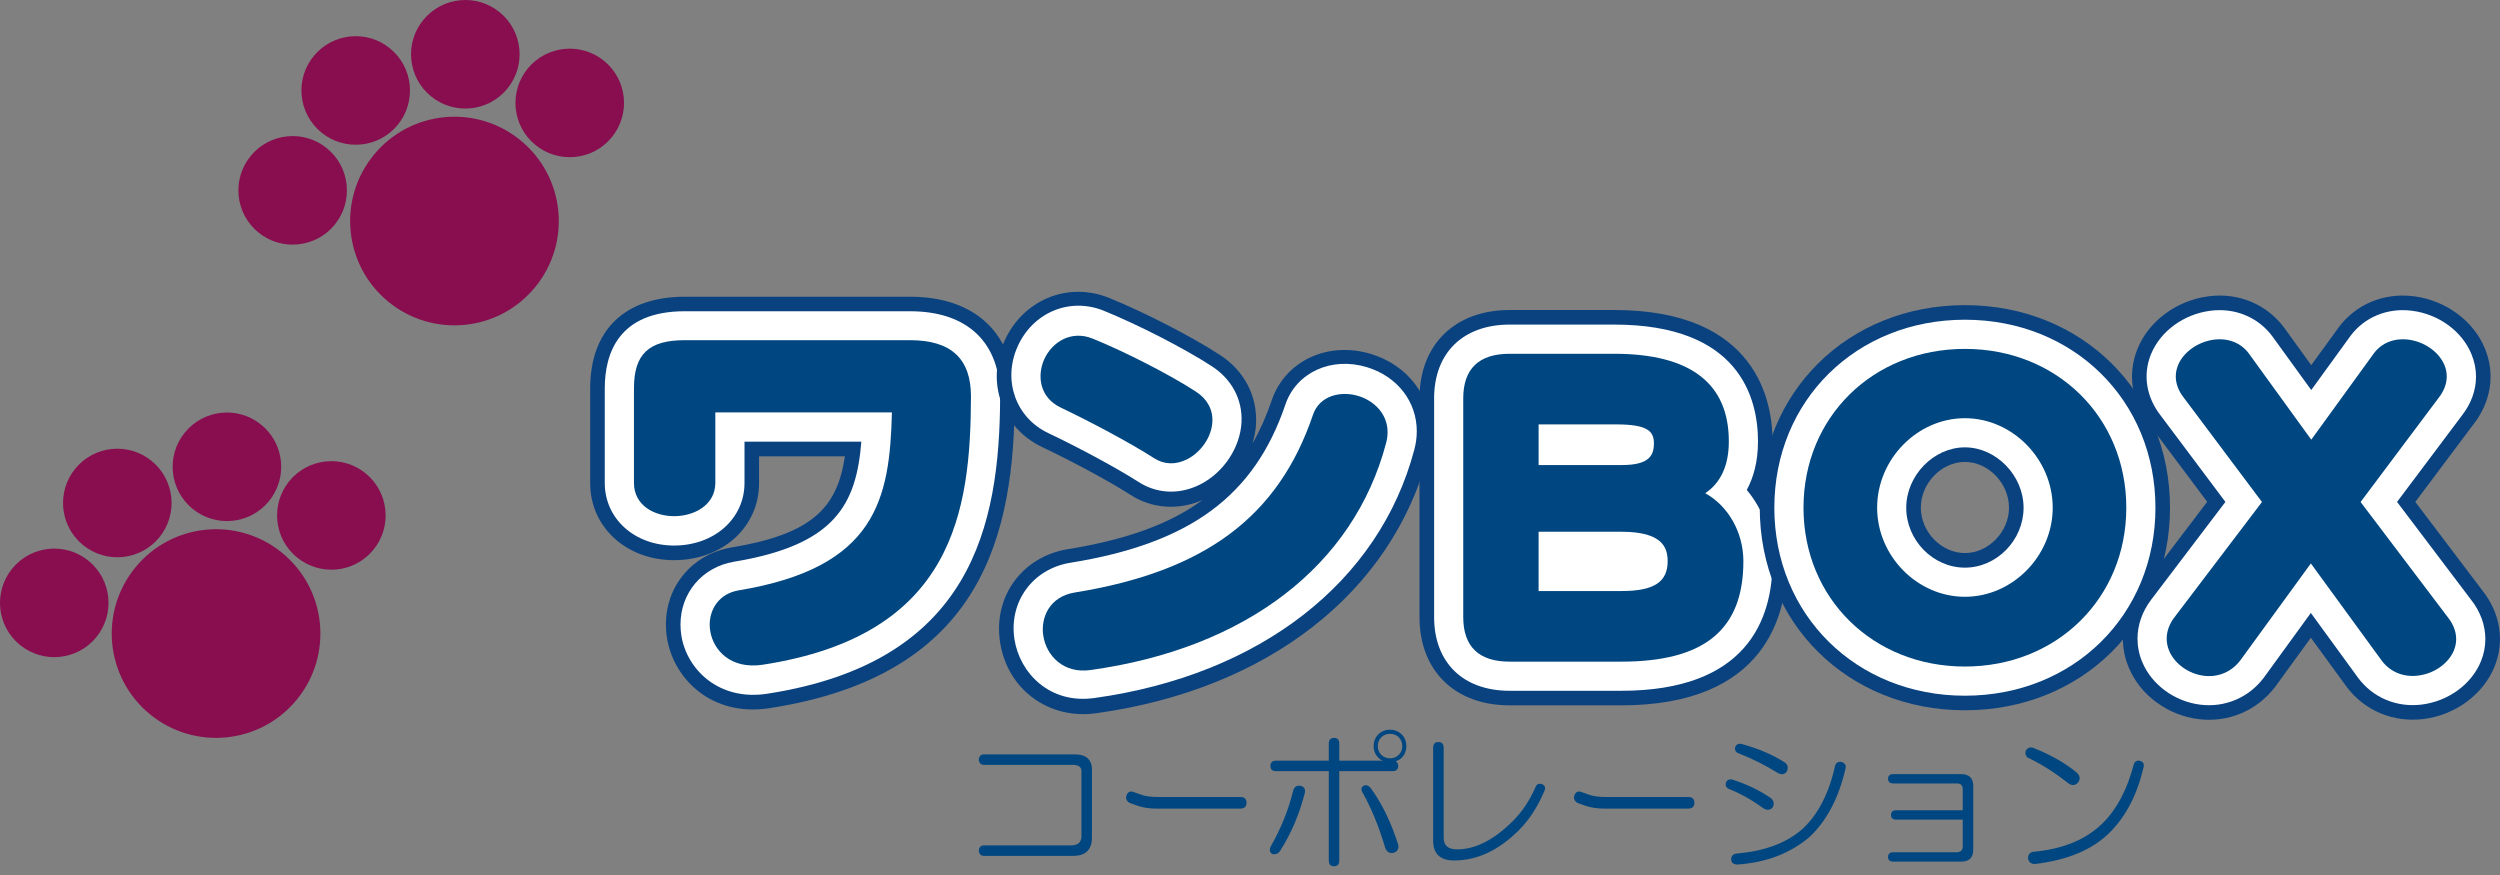
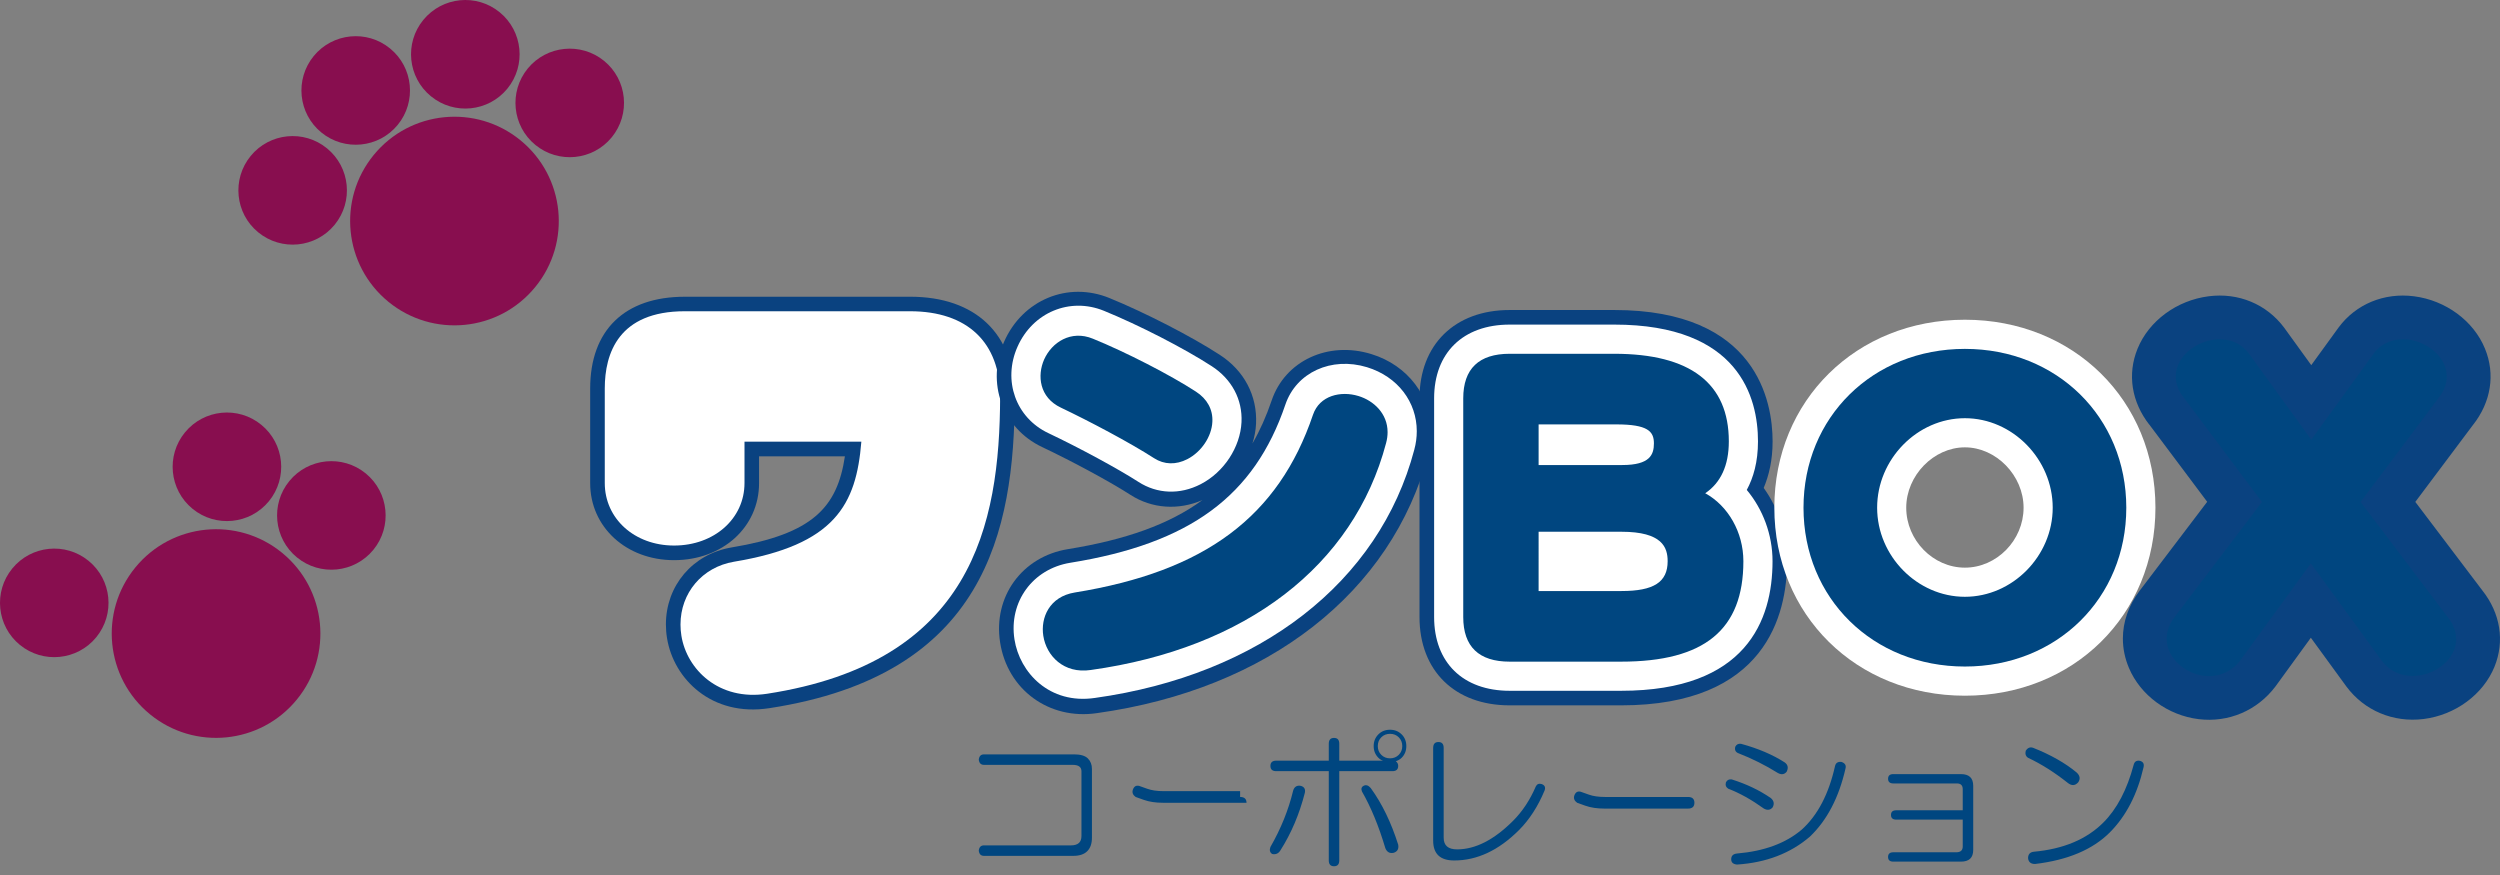
<svg xmlns="http://www.w3.org/2000/svg" version="1.1" id="レイヤー_1" x="0px" y="0px" width="200px" height="70px" viewBox="0 0 200 70" style="enable-background:new 0 0 200 70;" xml:space="preserve">
  <rect x="0" y="0" width="200" height="70" fill="#808080" stroke="none" />
  <style type="text/css">
	.st0{fill:#004680;}
	.st1{fill:#0A4280;}
	.st2{fill:#FFFFFF;}
	.st3{fill:#880E4F;}
</style>
  <g>
    <g>
      <path class="st0" d="M85.908,60.348c0.53,0,0.902,0.108,1.121,0.327c0.217,0.216,0.326,0.497,0.326,0.84v5.507    c0,0.466-0.125,0.824-0.374,1.073c-0.248,0.249-0.622,0.374-1.119,0.374h-7.141c-0.249,0-0.388-0.139-0.42-0.42    c0.031-0.28,0.171-0.419,0.42-0.419h6.956c0.559,0,0.84-0.249,0.84-0.747v-5.18c0-0.343-0.235-0.514-0.699-0.514h-7.096    c-0.249,0-0.388-0.14-0.42-0.42c0.031-0.28,0.171-0.419,0.42-0.419H85.908z" />
-       <path class="st0" d="M99.209,63.757c0.34,0,0.512,0.154,0.512,0.465c0,0.311-0.172,0.466-0.512,0.466h-6.675    c-0.591,0-1.104-0.076-1.54-0.232l-0.654-0.233c-0.217-0.154-0.294-0.342-0.23-0.56c0.091-0.279,0.262-0.388,0.511-0.325    l0.654,0.232c0.343,0.124,0.78,0.188,1.308,0.188H99.209z" />
+       <path class="st0" d="M99.209,63.757c0.34,0,0.512,0.154,0.512,0.465h-6.675    c-0.591,0-1.104-0.076-1.54-0.232l-0.654-0.233c-0.217-0.154-0.294-0.342-0.23-0.56c0.091-0.279,0.262-0.388,0.511-0.325    l0.654,0.232c0.343,0.124,0.78,0.188,1.308,0.188H99.209z" />
      <path class="st0" d="M104.015,62.858c0.312,0.064,0.433,0.25,0.374,0.562c-0.437,1.711-1.091,3.251-1.962,4.619    c-0.155,0.249-0.374,0.342-0.655,0.279c-0.185-0.122-0.23-0.308-0.139-0.559c0.841-1.462,1.449-2.971,1.823-4.526    C103.547,62.953,103.735,62.827,104.015,62.858z M106.302,60.851v-1.353c0-0.31,0.14-0.465,0.42-0.465    c0.279,0,0.42,0.155,0.42,0.465v1.353h3.501c-0.127-0.029-0.251-0.109-0.375-0.231c-0.248-0.249-0.374-0.56-0.374-0.934    c0-0.374,0.126-0.684,0.374-0.933c0.248-0.25,0.559-0.374,0.934-0.374c0.374,0,0.682,0.124,0.933,0.374    c0.249,0.249,0.371,0.559,0.371,0.933c0,0.374-0.123,0.685-0.371,0.934c-0.125,0.123-0.279,0.217-0.468,0.279    c0.126,0.095,0.189,0.218,0.189,0.374c0,0.28-0.157,0.42-0.468,0.42h-4.246v7.139c0,0.312-0.141,0.468-0.42,0.468    c-0.28,0-0.42-0.156-0.42-0.468v-7.139h-4.2c-0.312,0-0.468-0.14-0.468-0.42c0-0.279,0.156-0.421,0.468-0.421H106.302z     M109.101,62.858c0.188-0.092,0.375-0.03,0.559,0.188c0.904,1.244,1.634,2.753,2.196,4.528c0.06,0.34-0.063,0.559-0.374,0.653    c-0.312,0.061-0.529-0.063-0.655-0.374c-0.528-1.773-1.15-3.282-1.867-4.528C108.869,63.108,108.915,62.953,109.101,62.858z     M111.902,58.985c-0.186-0.187-0.419-0.279-0.699-0.279c-0.28,0-0.515,0.092-0.699,0.279c-0.189,0.188-0.28,0.421-0.28,0.701    c0,0.281,0.091,0.513,0.28,0.701c0.185,0.186,0.419,0.28,0.699,0.28c0.28,0,0.514-0.094,0.699-0.28    c0.185-0.188,0.28-0.419,0.28-0.701C112.182,59.406,112.087,59.172,111.902,58.985z" />
      <path class="st0" d="M114.654,59.83c0-0.311,0.14-0.468,0.42-0.468c0.279,0,0.42,0.157,0.42,0.468v7.187    c0,0.623,0.356,0.933,1.073,0.933c1.462,0,2.955-0.761,4.479-2.286c0.746-0.747,1.354-1.664,1.82-2.753    c0.093-0.187,0.25-0.248,0.467-0.187c0.25,0.092,0.326,0.264,0.235,0.513c-0.531,1.275-1.214,2.335-2.055,3.175    c-1.617,1.616-3.344,2.426-5.181,2.426c-1.119,0-1.679-0.53-1.679-1.588V59.83z" />
      <path class="st0" d="M135.039,63.757c0.342,0,0.514,0.154,0.514,0.465c0,0.311-0.172,0.466-0.514,0.466h-6.673    c-0.591,0-1.106-0.076-1.542-0.232l-0.651-0.233c-0.22-0.154-0.297-0.342-0.235-0.56c0.094-0.279,0.264-0.388,0.514-0.325    l0.654,0.232c0.341,0.124,0.778,0.188,1.306,0.188H135.039z" />
      <path class="st0" d="M138.074,62.586c0.094-0.186,0.251-0.264,0.468-0.232c1.183,0.371,2.224,0.871,3.127,1.493    c0.249,0.217,0.293,0.466,0.14,0.746c-0.188,0.216-0.42,0.249-0.701,0.092c-0.995-0.715-1.944-1.244-2.846-1.586    C138.074,62.976,138.013,62.805,138.074,62.586z M147.315,60.953c0.28,0.095,0.391,0.265,0.328,0.514    c-0.528,2.333-1.479,4.153-2.848,5.461c-1.555,1.337-3.5,2.083-5.833,2.237c-0.312-0.029-0.466-0.171-0.466-0.419    c0-0.279,0.154-0.435,0.466-0.465c2.179-0.187,3.904-0.825,5.18-1.914c1.276-1.151,2.161-2.848,2.661-5.087    C146.863,61.031,147.034,60.921,147.315,60.953z M138.821,59.739c0.096-0.187,0.25-0.265,0.467-0.233    c1.37,0.374,2.535,0.871,3.5,1.494c0.25,0.187,0.298,0.434,0.141,0.746c-0.187,0.218-0.419,0.248-0.701,0.093    c-0.996-0.622-2.052-1.151-3.173-1.587C138.836,60.159,138.759,59.989,138.821,59.739z" />
      <path class="st0" d="M156.878,61.929c0.653,0,0.979,0.312,0.979,0.934v5.134c0,0.621-0.326,0.933-0.979,0.933h-5.413    c-0.281,0-0.42-0.125-0.42-0.374c0-0.248,0.139-0.374,0.42-0.374h5.039c0.343,0,0.515-0.156,0.515-0.466v-2.146h-5.32    c-0.28,0-0.42-0.126-0.42-0.375c0-0.249,0.14-0.373,0.42-0.373h5.32v-1.681c0-0.31-0.155-0.466-0.467-0.466h-5.086    c-0.281,0-0.42-0.125-0.42-0.372c0-0.25,0.139-0.375,0.42-0.375H156.878z" />
      <path class="st0" d="M162.058,60.065c0.156-0.25,0.361-0.328,0.608-0.234c1.398,0.558,2.55,1.212,3.452,1.959    c0.28,0.249,0.328,0.514,0.141,0.794c-0.249,0.28-0.53,0.294-0.839,0.046c-1.059-0.84-2.118-1.509-3.175-2.006    C162.058,60.501,161.997,60.313,162.058,60.065z M171.159,60.858c0.28,0.062,0.39,0.232,0.327,0.514    c-0.5,2.177-1.399,3.92-2.706,5.227c-1.372,1.369-3.359,2.208-5.975,2.52c-0.341,0-0.528-0.155-0.559-0.467    c0-0.311,0.155-0.482,0.466-0.514c2.363-0.217,4.218-0.996,5.552-2.332c1.091-1.088,1.901-2.631,2.429-4.62    C170.756,60.936,170.911,60.827,171.159,60.858z" />
    </g>
    <g>
      <path class="st1" d="M54.78,23.739c-4.811,0-7.566,2.675-7.566,7.347v7.567c0,3.515,2.889,6.16,6.712,6.16    c3.878,0,6.799-2.645,6.799-6.16c0,0,0-1.149,0-2.144c2.61,0,4.138,0,6.867,0c-0.615,4.086-2.569,6.208-9.06,7.285    c-3.148,0.53-5.259,3.085-5.259,6.155c0,0.363,0.027,0.73,0.089,1.102c0.521,3.248,3.565,6.315,8.184,5.603c0,0,0,0,0.005,0    c17.233-2.649,19.591-14.081,19.631-24.908c0-5.02-3.131-8.008-8.374-8.008H54.78z" />
      <path class="st2" d="M72.808,24.9H54.78c-5.286,0-6.398,3.357-6.398,6.179v7.565c0,2.85,2.381,4.999,5.544,4.999    c3.211,0,5.634-2.148,5.634-4.999c0,0,0-1.684,0-3.308h9.348c-0.41,5.042-2.103,8.26-10.188,9.602    c-2.563,0.434-4.28,2.515-4.28,5.021c0,0.294,0.022,0.597,0.072,0.903c0.434,2.689,2.987,5.231,6.857,4.638l0,0    c16.367-2.524,18.608-13.424,18.642-23.761C80.012,27.389,77.384,24.9,72.808,24.9z" />
-       <path class="st0" d="M72.808,27.215H54.78c-2.888,0-4.063,1.119-4.063,3.851v7.566c0,1.829,1.665,2.662,3.209,2.662    c1.643,0,3.301-0.914,3.301-2.662c0,0,0-5.239,0-5.641h14.126c-0.169,6.958-1.259,12.414-12.249,14.236    c-1.583,0.265-2.329,1.51-2.329,2.753c0,0.169,0.017,0.331,0.043,0.496c0.251,1.571,1.67,3.085,4.196,2.703    c15.32-2.356,16.633-12.315,16.664-21.464C77.678,28.688,76.083,27.215,72.808,27.215z" />
      <path class="st1" d="M87.766,57.049c-0.002,0-0.004,0-0.009,0c-0.011,0.002-0.017,0.003-0.025,0.003    C87.744,57.052,87.757,57.051,87.766,57.049z M109.701,28.324c-3.462-1.062-6.895,0.54-7.97,3.718    c-0.428,1.261-0.936,2.401-1.536,3.437c0.16-0.513,0.265-1.044,0.289-1.581c0.106-2.244-0.952-4.257-2.915-5.52    c-2.24-1.457-5.955-3.366-8.814-4.535c-3.327-1.358-6.949,0.143-8.425,3.492c-1.45,3.292-0.147,6.915,3.032,8.426    c2.453,1.16,5.492,2.807,7.077,3.829c0,0.002,0,0.002,0.002,0.002c1.723,1.107,3.836,1.245,5.749,0.416    c-2.634,1.93-6.128,3.175-10.758,3.924c-3.664,0.595-5.995,3.803-5.423,7.458c0.589,3.791,3.92,6.225,7.748,5.66    c13.679-1.911,23.593-9.65,26.512-20.72c0.162-0.583,0.239-1.17,0.239-1.744C114.508,31.76,112.651,29.224,109.701,28.324z" />
      <path class="st2" d="M83.862,34.647c2.489,1.181,5.585,2.856,7.208,3.901c0,0.003,0.004,0.003,0.004,0.003    c1.505,0.971,3.321,1.039,4.979,0.185c1.857-0.956,3.167-2.951,3.267-4.958c0.091-1.814-0.78-3.447-2.381-4.483    c-2.192-1.422-5.827-3.29-8.624-4.431c-2.731-1.114-5.701,0.128-6.918,2.884C80.204,30.446,81.266,33.417,83.862,34.647z     M109.359,29.376c-2.847-0.865-5.653,0.415-6.527,2.985c-2.485,7.328-7.633,11.118-17.213,12.661    c-3.009,0.492-4.925,3.126-4.462,6.129c0.418,2.668,2.811,5.217,6.43,4.685c13.202-1.838,22.756-9.263,25.557-19.862    c0.135-0.501,0.198-0.993,0.198-1.48C113.342,32.171,111.832,30.133,109.359,29.376z M87.594,55.836h-0.007    c-0.004,0-0.013,0-0.015,0C87.578,55.836,87.587,55.836,87.594,55.836z" />
      <path class="st0" d="M108.678,31.682c-1.409-0.431-3.11-0.051-3.639,1.499c-2.761,8.152-8.637,12.534-19.052,14.218    c-2.047,0.332-2.748,2.03-2.523,3.467c0.248,1.599,1.631,3.052,3.787,2.735l0,0l0,0l0,0c12.432-1.728,21.046-8.344,23.635-18.152    c0.084-0.306,0.121-0.6,0.121-0.878C111.007,33.082,109.892,32.05,108.678,31.682z M84.869,32.61    c2.233,1.063,5.519,2.794,7.465,4.05l0,0c0.799,0.514,1.739,0.541,2.65,0.074c1.127-0.579,1.953-1.811,2.005-2.994    c0.051-0.979-0.417-1.831-1.314-2.409c-2.055-1.337-5.602-3.16-8.247-4.236c-1.754-0.72-3.288,0.294-3.898,1.666    C82.965,30.043,83.143,31.793,84.869,32.61z" />
      <path class="st1" d="M141.096,39.035c0.422-1.007,0.712-2.218,0.712-3.723c0-3.161-1.237-10.511-12.669-10.511h-8.367    c-4.385,0-7.212,2.772-7.212,7.068v17.493c0,4.295,2.827,7.066,7.212,7.066h8.914c11.557,0,13.28-7.224,13.28-11.533    C142.968,42.717,142.277,40.678,141.096,39.035z" />
      <path class="st2" d="M139.742,39.195c0.53-0.981,0.897-2.235,0.897-3.883c0-3.489-1.491-9.344-11.499-9.344h-8.367    c-3.728,0-6.043,2.261-6.043,5.901v17.493c0,3.644,2.316,5.901,6.043,5.901h8.914c10.013,0,12.116-5.637,12.116-10.367    C141.803,42.768,141.028,40.733,139.742,39.195z" />
      <path class="st0" d="M136.418,39.459c1.238-0.837,1.888-2.217,1.888-4.147c0-4.653-3.085-7.01-9.166-7.01h-8.367    c-2.463,0-3.714,1.199-3.714,3.567v17.493c0,2.369,1.25,3.57,3.714,3.57h8.914c6.673,0,9.783-2.555,9.783-8.036    C139.47,42.576,138.243,40.46,136.418,39.459z M133.412,44.896c0,1.673-1.107,2.387-3.693,2.387c0,0-6.221,0-6.63,0V42.54    c0.408,0,6.63,0,6.63,0C132.99,42.54,133.412,43.801,133.412,44.896z M123.089,33.952c0.408,0,6.213,0,6.213,0    c2.516,0,3.011,0.552,3.011,1.515c0,0.901-0.312,1.736-2.529,1.736c0,0-6.287,0-6.695,0V33.952z" />
-       <path class="st1" d="M157.192,24.411c-9.356,0-16.412,6.967-16.412,16.204c0,9.24,7.056,16.207,16.412,16.207    c9.353,0,16.409-6.968,16.409-16.207C173.601,31.378,166.545,24.411,157.192,24.411z M157.192,36.954    c1.877,0,3.528,1.713,3.528,3.661c0,1.934-1.651,3.63-3.528,3.63c-1.879,0-3.526-1.695-3.526-3.63    C153.666,38.667,155.313,36.954,157.192,36.954z" />
      <path class="st2" d="M157.192,25.578c-8.694,0-15.245,6.464-15.245,15.038s6.552,15.04,15.245,15.04s15.243-6.466,15.243-15.04    S165.885,25.578,157.192,25.578z M157.192,45.412c-2.544,0-4.693-2.193-4.693-4.796c0-2.571,2.191-4.828,4.693-4.828    s4.694,2.257,4.694,4.828C161.886,43.219,159.732,45.412,157.192,45.412z" />
      <path class="st0" d="M157.192,27.911c-7.364,0-12.912,5.464-12.912,12.705c0,7.244,5.548,12.707,12.912,12.707    c7.359,0,12.912-5.463,12.912-12.707C170.104,33.375,164.551,27.911,157.192,27.911z M157.192,47.743    c-3.81,0-7.021-3.261-7.021-7.127c0-3.879,3.211-7.16,7.021-7.16c3.807,0,7.025,3.281,7.025,7.16    C164.217,44.482,160.999,47.743,157.192,47.743z" />
      <path class="st1" d="M198.592,47.241c0.015,0.021,0.031,0.038,0.046,0.061c0,0-3.45-4.559-5.413-7.15    c1.817-2.425,4.669-6.23,4.669-6.23c-0.021,0.03-0.04,0.053-0.055,0.077c1.447-1.836,1.799-4.058,0.961-6.103    c-0.908-2.226-3.142-3.871-5.686-4.194c-2.381-0.304-4.629,0.624-6.013,2.478c-0.013,0.017-1.054,1.452-2.2,3.032    c-1.055-1.456-2.167-2.996-2.167-2.996c-1.412-1.891-3.665-2.819-6.038-2.514c-2.55,0.323-4.785,1.968-5.691,4.194    c-0.835,2.045-0.484,4.267,0.959,6.103c-0.015-0.024-0.036-0.047-0.052-0.077c0,0,2.844,3.798,4.663,6.222    c-1.969,2.587-5.407,7.12-5.407,7.12c-0.887,1.173-1.338,2.493-1.338,3.821c0,0.794,0.16,1.587,0.488,2.358    c0.921,2.182,3.109,3.788,5.572,4.089c2.394,0.293,4.694-0.686,6.153-2.624c0.02-0.024,1.409-1.939,2.825-3.888    c1.414,1.935,2.839,3.894,2.846,3.905c1.434,1.928,3.743,2.898,6.178,2.596c2.535-0.319,4.755-1.958,5.663-4.172    C200.39,51.302,200.04,49.072,198.592,47.241z" />
-       <path class="st2" d="M197.673,47.965c0-0.003-3.904-5.165-5.909-7.812c1.548-2.063,5.198-6.925,5.198-6.925    c0.728-0.933,1.119-2.008,1.119-3.097c0-0.604-0.121-1.207-0.362-1.792c-0.751-1.843-2.621-3.209-4.759-3.479    c-1.954-0.252-3.795,0.503-4.926,2.017c-0.006,0.017-1.685,2.331-3.134,4.326c-1.497-2.065-3.112-4.297-3.112-4.297    c-1.151-1.543-2.998-2.298-4.953-2.046c-2.133,0.27-4.004,1.636-4.756,3.479c-0.668,1.642-0.379,3.444,0.8,4.938    c-0.026-0.035,3.328,4.437,5.153,6.875c-1.627,2.141-5.937,7.82-5.937,7.82c-0.725,0.959-1.095,2.041-1.095,3.119    c0,0.64,0.126,1.275,0.389,1.892c0.762,1.809,2.589,3.139,4.64,3.392c1.978,0.241,3.875-0.567,5.079-2.167    c0.015-0.02,2.09-2.875,3.758-5.173c1.723,2.369,3.777,5.187,3.782,5.19c1.182,1.592,3.087,2.392,5.097,2.139    c2.124-0.269,3.979-1.624,4.728-3.455c0.238-0.584,0.354-1.185,0.354-1.787C198.828,50.023,198.437,48.928,197.673,47.965z" />
      <path class="st0" d="M195.848,49.411c0,0-6.161-8.146-7.002-9.252c0.192-0.256,6.246-8.333,6.246-8.333    c0.429-0.543,0.647-1.127,0.647-1.711c0-0.301-0.057-0.601-0.177-0.893c-0.435-1.063-1.6-1.884-2.892-2.052    c-1.13-0.14-2.136,0.257-2.763,1.1c0,0-4.118,5.681-5.006,6.904c-0.329-0.455-5.001-6.904-5.001-6.904    c-0.633-0.843-1.638-1.24-2.766-1.1c-1.298,0.167-2.46,0.988-2.895,2.052c-0.116,0.292-0.177,0.592-0.177,0.893    c0,0.583,0.218,1.168,0.652,1.715c0,0,5.463,7.289,6.243,8.329c-0.192,0.25-7.001,9.222-7.001,9.222    c-0.413,0.541-0.622,1.129-0.622,1.711c0,0.336,0.069,0.664,0.203,0.983c0.44,1.036,1.556,1.836,2.778,1.988    c1.156,0.139,2.224-0.317,2.928-1.259c0.007-0.004,4.684-6.432,5.624-7.729c0.332,0.457,5.659,7.759,5.659,7.762    c0.68,0.918,1.748,1.36,2.93,1.209c1.281-0.156,2.429-0.972,2.859-2.022c0.118-0.293,0.178-0.594,0.178-0.897    C196.493,50.542,196.275,49.954,195.848,49.411z" />
    </g>
    <g>
      <path class="st3" d="M11.996,57.141c-3.563-2.918-4.089-8.178-1.168-11.745c2.92-3.568,8.179-4.089,11.742-1.169    c3.568,2.918,4.095,8.181,1.173,11.743C20.823,59.538,15.564,60.062,11.996,57.141z" />
      <path class="st3" d="M1.589,51.591c-1.854-1.52-2.125-4.258-0.606-6.112C2.5,43.625,5.237,43.35,7.09,44.87    c1.857,1.518,2.127,4.255,0.61,6.111C6.18,52.836,3.446,53.109,1.589,51.591z" />
-       <path class="st3" d="M6.634,43.598c-1.854-1.516-2.128-4.254-0.61-6.11c1.519-1.855,4.259-2.129,6.11-0.609    c1.858,1.518,2.129,4.256,0.61,6.113C11.225,44.845,8.487,45.118,6.634,43.598z" />
      <path class="st3" d="M15.405,40.705c-1.859-1.52-2.13-4.258-0.61-6.111c1.52-1.856,4.256-2.13,6.111-0.609    c1.855,1.518,2.128,4.253,0.608,6.111C19.995,41.951,17.259,42.222,15.405,40.705z" />
      <path class="st3" d="M23.758,44.595c-1.856-1.52-2.129-4.256-0.609-6.113c1.517-1.852,4.256-2.126,6.113-0.606    c1.851,1.518,2.125,4.256,0.606,6.11C28.348,45.842,25.612,46.112,23.758,44.595z" />
    </g>
    <g>
      <path class="st3" d="M31.068,24.14c-3.563-2.92-4.088-8.178-1.169-11.743c2.921-3.568,8.18-4.089,11.743-1.17    c3.568,2.919,4.094,8.179,1.172,11.743C39.894,26.538,34.636,27.059,31.068,24.14z" />
      <path class="st3" d="M20.661,18.588c-1.854-1.516-2.126-4.256-0.607-6.11c1.517-1.855,4.254-2.129,6.107-0.609    c1.858,1.518,2.128,4.257,0.611,6.112C25.251,19.834,22.519,20.108,20.661,18.588z" />
      <path class="st3" d="M25.706,10.597c-1.855-1.516-2.128-4.253-0.61-6.111c1.519-1.854,4.258-2.128,6.11-0.608    c1.858,1.519,2.13,4.256,0.61,6.114C30.297,11.844,27.56,12.115,25.706,10.597z" />
      <path class="st3" d="M34.476,7.703c-1.858-1.52-2.13-4.258-0.61-6.11c1.521-1.857,4.256-2.13,6.112-0.61    c1.855,1.52,2.128,4.254,0.608,6.112C39.067,8.949,36.331,9.221,34.476,7.703z" />
      <path class="st3" d="M42.829,11.594c-1.856-1.52-2.129-4.255-0.609-6.113c1.518-1.852,4.256-2.124,6.113-0.606    c1.851,1.517,2.126,4.256,0.605,6.11C47.42,12.841,44.684,13.111,42.829,11.594z" />
    </g>
  </g>
</svg>